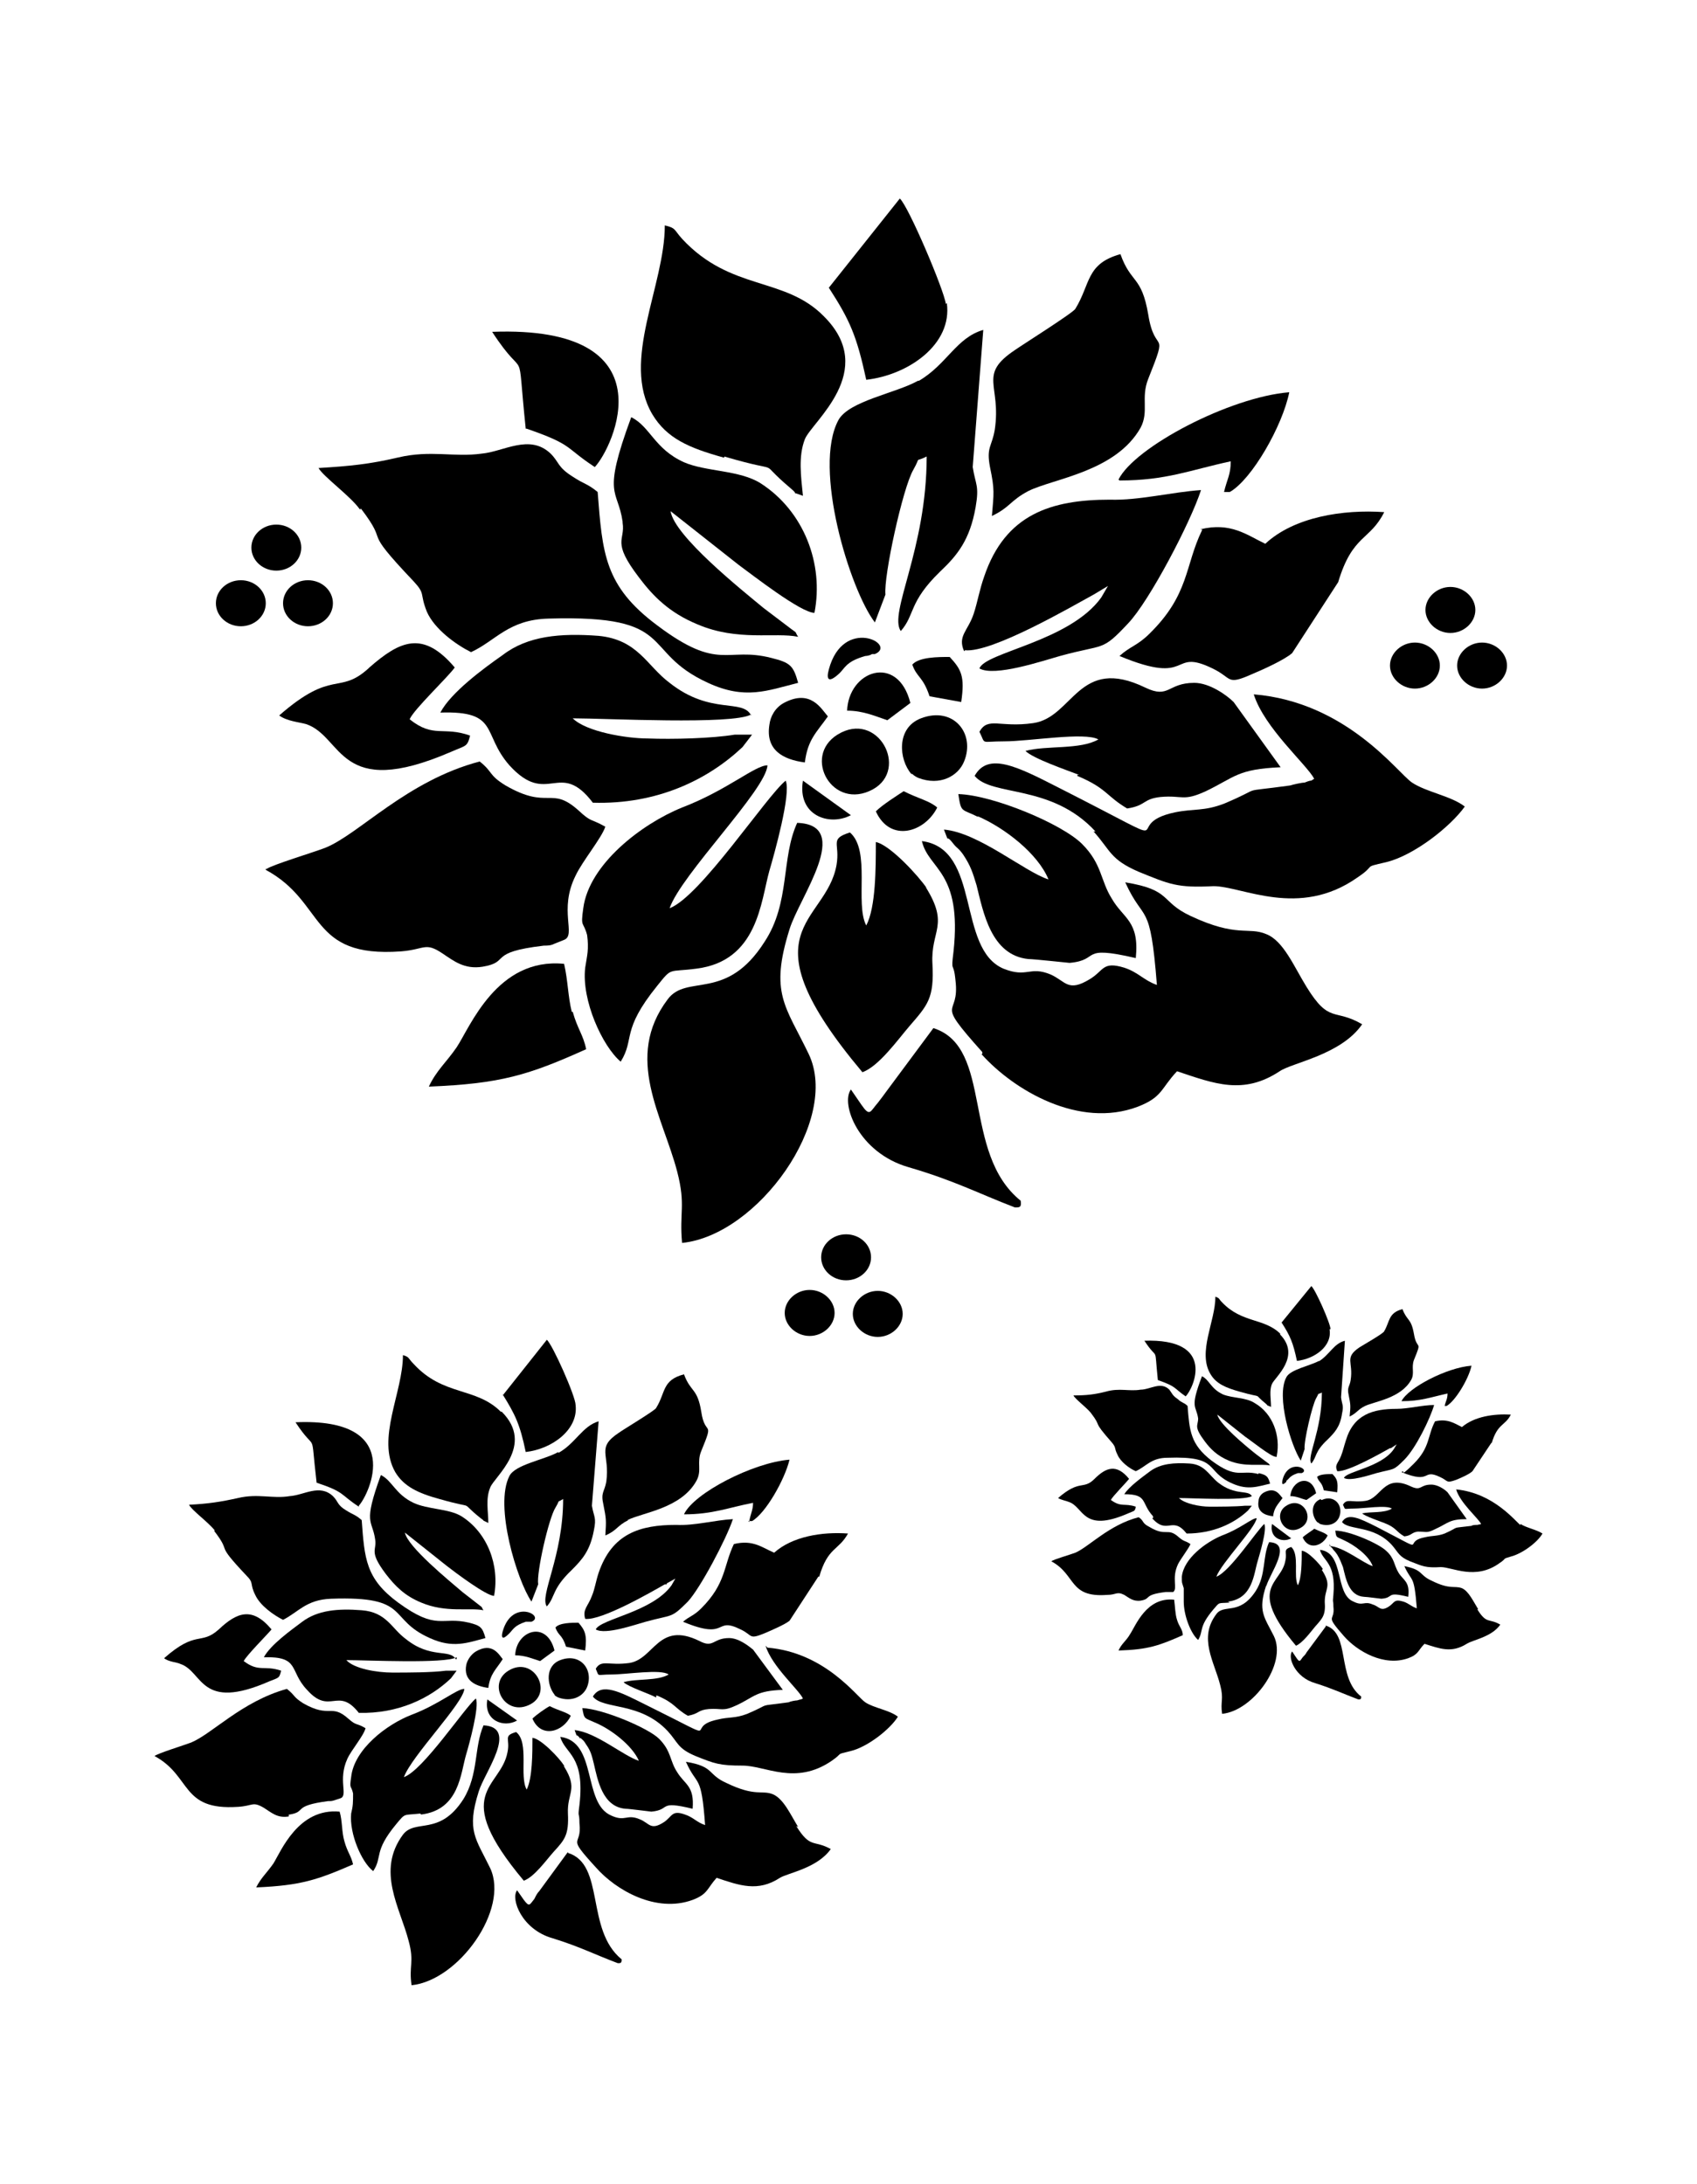
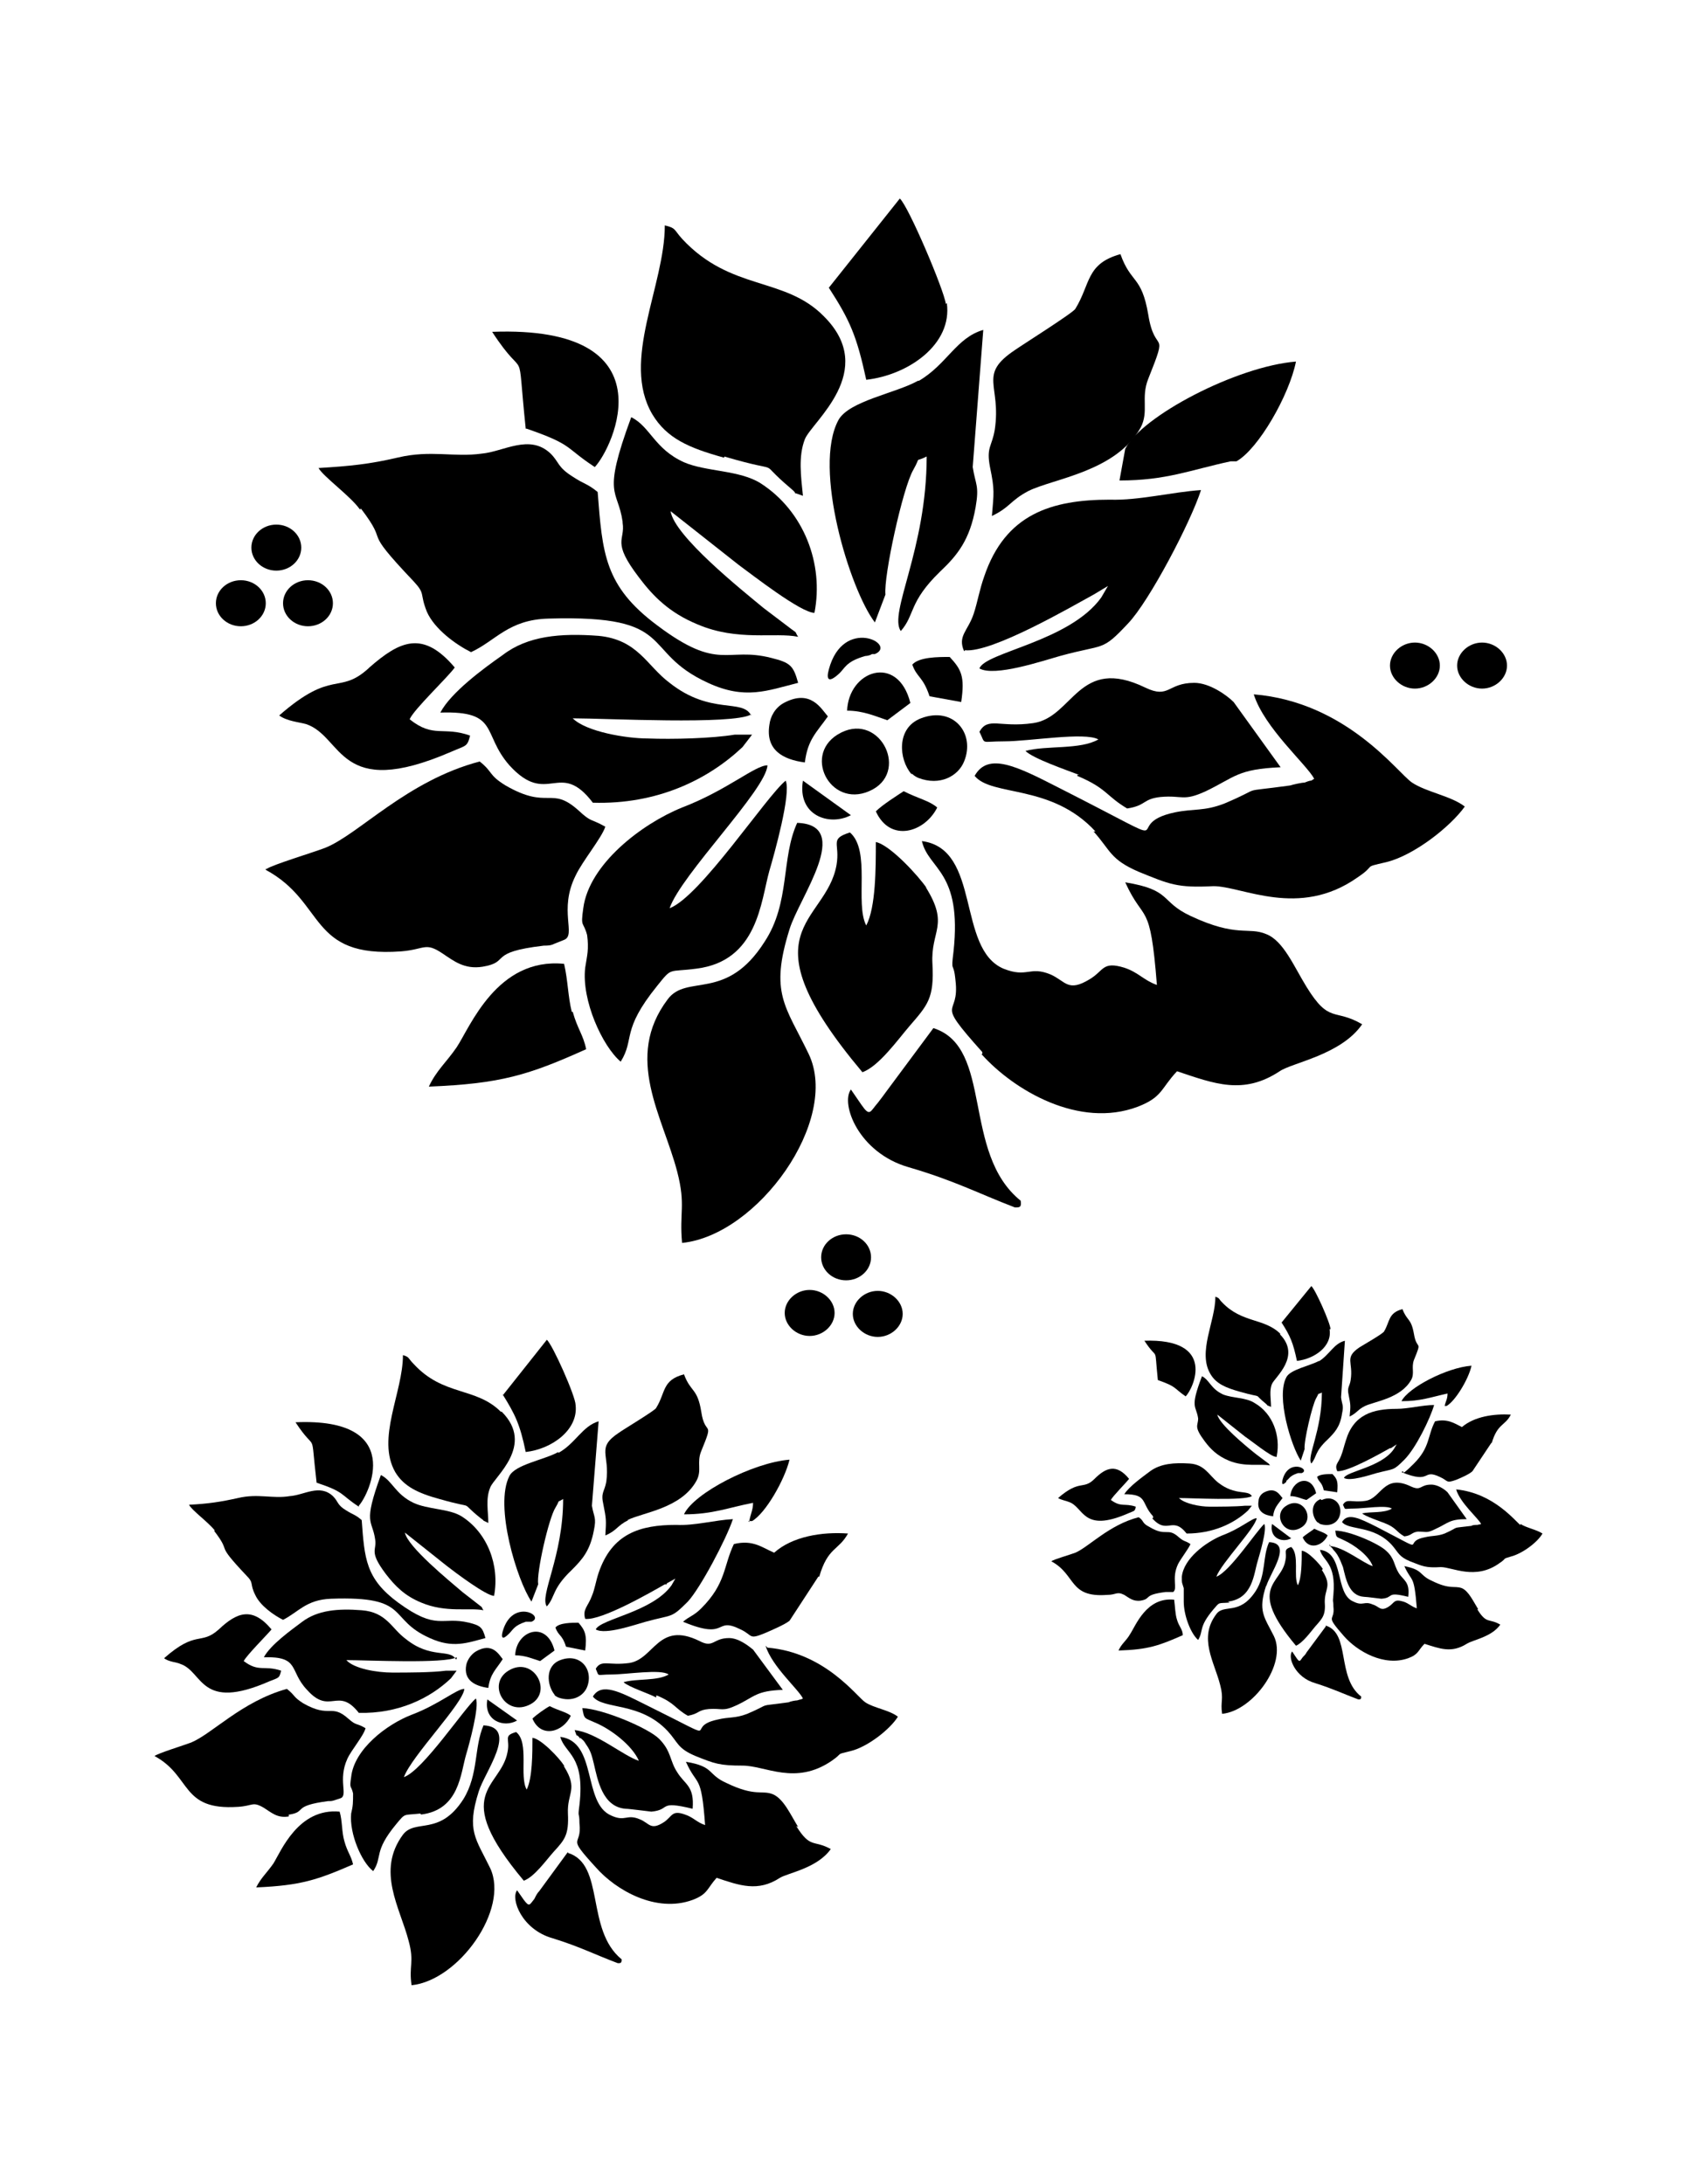
<svg xmlns="http://www.w3.org/2000/svg" version="1.1" id="Livello_1" x="0px" y="0px" viewBox="0 0 935.435 1203.961" style="enable-background:new 0 0 935.435 1203.961;" xml:space="preserve">
  <g id="Capa_1">
    <polygon points="277.103,768.8 277.103,768.8 277.103,768.8  " />
    <path d="M277.103,768.8c6.874,11.104,9.517,16.391,12.69,31.725c14.276-1.586,29.081-12.161,27.495-25.909   c0-4.759-12.69-33.311-15.862-35.955l-24.322,30.667l0,0L277.103,768.8z" />
    <path d="M315.173,557.83c-2.115-8.46-2.115-17.449-4.23-26.437c-37.012-3.701-51.817,34.897-59.22,46.001   c-5.816,8.46-11.104,12.69-15.334,21.679l0,0c39.656-1.586,54.99-6.345,86.715-20.621c-1.586-7.931-4.759-11.104-7.402-20.621l0,0   L315.173,557.83z" />
    <path d="M292.437,939.586c12.69-6.874,1.586-26.966-12.161-18.506C268.115,928.483,278.69,946.989,292.437,939.586z" />
    <path d="M280.805,900.459L280.805,900.459c2.115-2.115,2.644-4.23,8.989-6.345h3.172c7.931-3.173-10.575-13.219-15.862,5.287   c-1.057,3.701,0,4.759,3.172,1.586l0,0L280.805,900.459z" />
    <path d="M469.039,449.436l-26.437-19.035C439.429,449.436,456.878,455.781,469.039,449.436z" />
    <polygon points="283.977,913.149 283.977,912.62 283.977,912.62  " />
    <path d="M446.303,736.547c7.402,0,13.747-5.816,13.747-12.69c0-6.874-6.345-12.69-13.747-12.69c-7.402,0-13.747,5.816-13.747,12.69   C432.556,730.731,438.901,736.547,446.303,736.547z" />
    <path d="M276.046,778.318c-13.747-13.747-31.725-8.46-48.116-26.437c-3.172-3.173-2.115-3.701-5.816-4.759   c0,20.621-14.805,46.001-4.23,64.507c4.759,7.931,12.69,11.632,24.322,14.805c22.207,6.345,9.517,0,22.736,10.575   c3.701,2.644-1.057,0,4.23,2.644c0-6.345-1.586-13.219,1.057-19.564c2.115-5.816,24.851-23.265,6.345-41.771l0,0L276.046,778.318z" />
    <path d="M432.027,387.573c-4.759,2.644-7.402,7.402-7.931,12.161c-2.115,13.747,7.402,19.035,19.564,20.621   c1.586-12.69,6.345-16.391,12.69-25.38C452.648,390.745,446.832,379.642,432.027,387.573z" />
    <polygon points="268.643,839.653 268.643,839.653 268.643,839.653  " />
    <path d="M307.771,800.525c-7.402,4.23-23.794,6.874-26.966,13.219c-8.46,16.391,4.23,57.634,12.161,69.266l0,0l3.701-9.518   c-1.057-6.345,5.816-36.484,9.517-42.3c3.172-5.287,0-2.115,4.23-4.759c0,31.725-13.219,53.404-8.989,59.22   c4.759-5.287,2.644-9.517,13.747-20.092c5.816-5.816,10.046-10.575,12.161-21.679c1.586-7.402,0-7.402-1.057-13.747l3.701-46.53   c-8.989,2.644-12.69,12.161-22.207,17.449l0,0V800.525z" />
    <path d="M306.185,897.286L306.185,897.286c1.586,4.759,3.701,3.701,5.816,10.575l10.575,2.115c1.057-8.46,0-11.104-3.701-15.334   C315.173,894.643,308.3,894.643,306.185,897.286z" />
    <path d="M729.712,821.675l7.402,1.057c0.529-5.816,0-7.402-2.644-10.046c-2.644,0-6.874,0-8.46,1.586   C727.068,817.445,728.655,816.917,729.712,821.675L729.712,821.675L729.712,821.675z" />
    <ellipse cx="466.395" cy="693.189" rx="13.747" ry="12.69" />
    <path d="M451.59,869.263c4.759-16.391,10.575-14.276,15.862-23.794c-14.276-1.057-30.667,1.586-40.714,10.575l0,0   c-6.345-2.644-11.632-7.402-22.207-4.759c-5.816,12.161-4.23,21.679-17.977,35.426c-4.23,4.23-6.345,4.23-10.046,7.402   c25.38,10.575,16.92-3.173,31.725,4.23c6.874,3.173,4.23,5.816,13.219,2.115c3.701-1.586,11.104-4.759,13.747-6.874l15.862-24.322   l0,0L451.59,869.263z" />
    <polygon points="717.551,804.755 717.551,804.755 717.551,804.755  " />
    <path d="M727.069,750.294c-4.759,2.644-15.862,4.759-17.977,8.989c-5.816,10.575,2.644,38.07,7.931,46.001l2.115-6.345   c-0.529-4.23,4.23-24.323,6.345-28.024c2.115-3.701,0-1.586,3.173-3.172c0,21.15-8.46,35.426-5.816,39.127   c3.172-3.701,1.586-6.345,8.989-13.219c3.701-3.701,6.874-6.874,7.931-14.276c1.057-4.759,0-4.759-0.529-8.989l2.115-31.196   c-6.345,1.586-8.46,7.931-14.805,11.632h0.529V750.294z" />
    <path d="M367.519,872.964l4.759-2.644l-2.115,3.701c-10.575,14.805-39.127,18.506-41.771,24.322   c5.288,3.173,21.679-2.644,27.495-4.23c15.334-4.23,13.747-1.586,23.265-11.104c6.874-7.402,21.15-34.369,24.851-45.472   c-10.046,0.529-21.15,3.701-31.196,3.172c-20.092,0-35.426,4.759-42.829,26.437c-1.586,4.759-2.115,8.989-3.701,12.69   c-2.115,5.816-5.287,7.402-3.701,12.69c8.989,1.057,36.484-14.805,43.886-19.035h1.057V872.964z" />
    <polygon points="333.151,846.526 333.151,846.526 333.151,846.526  " />
    <path d="M197.791,830.135c5.816-6.345,25.909-48.645-34.897-46.001c12.161,18.506,7.931,1.586,11.632,33.311   c15.862,5.288,12.69,6.345,23.265,13.219l0,0V830.135z" />
    <path d="M146.503,479.575c33.311,17.977,23.265,48.645,74.554,44.944c13.219-1.057,13.219-5.287,22.736,1.057   c6.345,4.23,12.161,8.989,22.207,7.402c15.862-2.644,2.115-7.931,33.84-11.632c2.115,0,3.701,0,5.816-1.057l5.287-2.115   c6.874-2.644-3.172-16.391,6.345-35.426c3.701-7.931,14.276-20.621,16.391-26.966c-8.46-4.759-7.402-2.115-14.805-8.989   c-15.334-13.747-16.391,0-40.185-13.747c-9.517-5.816-6.874-7.402-14.276-13.219c-40.185,10.575-66.622,40.185-85.129,47.587   c-6.874,2.644-29.61,9.517-32.254,11.632h-0.529L146.503,479.575z" />
    <path d="M314.645,945.931c-2.644-2.115-6.345-2.644-11.632-5.288c-2.115,1.057-7.402,4.759-9.517,6.874   C298.253,958.621,310.415,954.92,314.645,945.931z" />
    <path d="M203.079,368.538c-16.391,14.805-19.564,0-49.174,25.909c4.23,3.172,11.104,3.701,14.805,4.759   c20.621,6.874,17.449,42.3,79.841,15.334c8.46-3.701,8.989-2.644,10.575-8.989c-14.805-5.287-20.092,1.586-33.311-8.989   c2.115-5.287,21.15-23.265,24.851-28.552c-17.449-20.621-30.139-14.805-47.059,0l0,0L203.079,368.538z" />
    <path d="M283.977,912.62c5.816,0,10.046,2.115,13.747,3.173l7.931-5.816C301.426,893.056,284.506,898.873,283.977,912.62z" />
    <path d="M257.011,917.908c-1.586,8.46,4.759,11.632,12.161,12.69l0,0c1.057-7.931,4.23-10.046,7.931-15.862   c-2.115-2.644-5.816-9.518-14.805-4.23C259.655,912.091,257.54,915.264,257.011,917.908L257.011,917.908L257.011,917.908z" />
    <path d="M285.035,948.575l-16.391-11.632C266.528,948.575,277.632,952.805,285.035,948.575z" />
    <path d="M456.878,369.067c-1.586,5.816,0,7.402,5.287,2.644l0,0c3.701-3.172,3.701-6.874,14.805-10.046c0,0,2.115,0,3.701-1.058   h1.586C494.948,355.319,464.809,339.457,456.878,369.067z" />
    <path d="M310.943,973.426c-2.644-4.23-12.69-14.805-17.449-15.334c0,8.46,0,22.207-3.172,28.552   c-4.23-7.402,1.586-25.909-5.816-31.725c-7.402,2.115-3.172,3.701-4.759,11.104c-3.701,20.092-32.254,21.679,8.989,70.852l0,0   c5.816-2.115,12.161-11.104,16.391-15.862c6.345-6.874,8.46-9.518,7.931-21.15c-0.529-11.632,5.816-13.219-2.115-25.909l0,0   V973.426z" />
    <path d="M308.828,915.264c-8.46,3.173-7.402,13.747-3.172,19.035c0,0.529,1.057,1.057,2.115,1.586   c7.402,2.644,13.747-0.529,15.862-5.816C327.335,920.551,319.932,911.034,308.828,915.264z" />
    <path d="M362.232,934.828c10.046,4.23,9.517,6.874,16.92,11.104c6.345-1.057,5.287-3.173,11.632-3.701   c7.402-0.529,7.402,1.586,15.334-2.115c10.046-4.759,10.575-7.931,25.38-8.46l-16.391-22.207   c-2.644-2.115-7.931-6.345-13.219-6.345c-8.989,0-8.46,5.816-16.391,1.586c-22.736-11.104-24.851,10.046-38.599,12.161   c-11.632,1.586-15.334-2.115-18.506,3.173l0,0c2.115,4.759,0,3.172,8.46,3.172c8.46,0,27.495-3.172,31.725,0   c-6.345,3.701-17.449,2.115-24.851,4.23c2.644,2.644,14.276,6.345,17.977,8.46v-1.057L362.232,934.828z" />
    <path d="M319.932,958.092c1.586,1.586,1.586,1.057,3.172,3.701c2.644,3.701,3.172,6.345,4.23,10.575   c2.115,8.989,4.759,23.794,17.449,24.851c2.115,0,13.747,1.586,14.276,1.586c11.104-1.057,3.172-6.345,22.736-1.586   c1.058-12.69-4.23-13.219-8.46-20.092c-4.23-6.345-3.172-11.632-10.046-18.506c-5.816-5.816-30.667-16.391-42.3-16.92   c1.058,6.345,1.058,5.287,6.874,7.931c8.989,3.701,20.621,12.69,24.322,21.15l0,0c-8.46-2.644-23.794-15.862-35.426-16.92   c2.115,5.816,0,0.529,3.172,4.759l0,0L319.932,958.092z" />
    <polygon points="341.611,584.796 341.611,584.796 341.611,584.796  " />
    <path d="M414.049,394.446c-4.759-9.517-22.207,0-44.944-17.977c-12.69-9.517-17.449-23.794-39.127-25.909   c-21.15-1.586-39.127,0-52.875,10.575c-10.575,7.402-28.552,20.621-34.369,31.725c32.782-1.057,22.736,11.632,38.07,29.081   c21.15,23.265,27.495-3.701,46.001,20.621c35.426,1.057,63.45-12.69,82.485-30.667l5.287-6.874h-9.517   c-12.69,2.115-34.369,2.644-48.116,2.115c-11.632,0-33.84-3.701-41.242-11.104c17.977,0,88.301,3.701,98.347-2.115l0,0V394.446z" />
    <polygon points="267.057,887.769 267.057,887.769 267.057,887.769  " />
    <path d="M345.841,838.067c8.46-4.23,29.61-6.345,38.07-21.679c3.173-5.816,0-10.046,2.644-16.391   c7.402-17.977,2.115-7.402,0-21.679c-2.115-13.219-5.816-10.575-9.517-20.621c-12.161,3.173-10.046,10.046-15.334,18.506   c0,1.057-18.506,12.161-20.621,13.747c-12.69,8.46-4.759,11.632-6.874,26.966c-1.057,5.816-3.172,5.816-1.586,12.69   c1.586,7.931,1.586,8.46,1.058,16.92c6.345-2.644,6.345-5.287,12.69-8.46l0,0L345.841,838.067z" />
    <path d="M732.885,851.285c1.586,3.701,0,0,2.115,3.173c0.705,0.705,1.41,1.586,2.115,2.644c1.586,2.644,2.115,4.23,3.173,6.874   c1.586,6.345,3.172,15.862,11.632,16.391c1.586,0,8.989,1.057,9.518,1.057c7.402-0.529,2.115-4.23,14.805-1.057   c1.057-8.46-2.644-8.989-5.287-13.219c-2.644-4.23-2.115-7.931-6.874-12.161c-3.701-3.701-20.092-11.104-28.024-11.104   c0.529,4.23,0.529,3.173,4.759,5.287c5.816,2.644,13.747,8.46,15.862,14.276l0,0c-5.288-1.586-15.862-10.575-23.794-11.104   L732.885,851.285L732.885,851.285z" />
    <path d="M763.023,839.653c6.874,2.644,6.345,4.759,11.104,7.402c4.23-0.529,3.701-2.115,7.402-2.644   c5.288,0,4.759,1.057,10.046-1.586c6.874-3.173,7.402-5.287,16.92-5.287l-10.575-14.805c-1.586-1.586-5.287-4.23-8.989-4.23   c-6.345,0-5.287,3.701-11.104,1.057c-15.334-7.402-16.391,6.874-25.38,7.931c-7.402,1.057-10.046-1.586-12.161,2.115l0,0   c1.586,3.173,0,2.115,5.816,2.115c5.816,0,17.977-2.115,21.15,0c-4.23,2.644-11.632,1.586-16.391,2.644   C752.448,835.951,760.38,838.595,763.023,839.653L763.023,839.653L763.023,839.653z" />
    <path d="M375.979,445.206c-22.207,8.989-51.289,31.196-54.461,55.519c-1.586,11.104,0,6.874,2.115,14.805   c1.057,7.931,0,11.104-1.057,17.977c-2.115,17.977,9.517,43.357,19.564,51.817c7.931-12.69,0-16.92,20.092-41.771   c8.46-10.575,5.816-7.402,21.679-9.517c33.84-4.23,35.426-37.012,40.185-53.932c2.644-8.989,12.161-42.829,8.989-49.702   c-10.575,8.46-47.059,63.979-63.979,70.324c6.345-18.506,53.404-65.565,53.932-78.784   C416.164,421.941,400.831,435.689,375.979,445.206z" />
    <path d="M729.183,865.033c-1.586-2.644-8.46-10.046-11.632-10.046c0,5.816,0,14.805-2.115,19.035   c-2.644-4.759,1.057-16.92-3.701-21.15c-4.759,1.586-2.115,2.644-3.172,7.402c-2.115,13.219-21.679,14.276,5.816,47.059l0,0   c3.701-1.586,7.931-7.402,10.575-10.575c4.23-4.759,5.816-6.345,5.287-13.747c0-7.402,4.23-8.46-1.586-17.449l0,0L729.183,865.033z   " />
    <path d="M510.81,489.621c-4.23-6.345-20.092-23.794-28.024-25.38c0,14.276,0,35.955-5.288,46.001   c-6.345-12.161,2.644-41.242-8.989-51.289c-11.632,3.701-5.287,5.816-7.402,17.977c-5.816,32.782-52.346,34.897,14.276,114.21   c8.989-3.172,19.564-17.977,25.909-25.38c10.046-11.633,13.747-15.334,12.69-34.369c-1.057-18.506,9.518-21.15-3.701-42.3l0,0   L510.81,489.621z" />
    <path d="M540.949,581.095c17.977,20.092,53.932,41.242,86.186,29.081c13.747-5.287,12.69-10.046,21.679-19.564l0,0   c20.621,6.874,36.484,13.219,56.576,0c6.874-4.759,33.84-8.989,45.472-25.909c-15.334-8.989-17.977,0-30.667-20.621   c-6.874-11.104-12.69-25.38-22.207-29.081c-10.046-4.23-15.862,2.115-41.771-10.046c-16.92-7.931-10.046-14.276-35.955-18.506   c10.575,23.265,13.747,8.989,17.449,56.576c-7.402-2.644-10.046-6.874-17.977-9.517c-12.161-3.701-11.104,1.586-19.035,6.345   c-12.161,7.402-13.219,1.057-21.679-2.644c-11.632-4.759-12.69,2.115-25.909-3.172c-25.909-11.104-12.161-66.094-44.944-70.324   c3.701,15.862,22.207,16.391,17.449,60.806c-1.586,12.69,0,4.759,1.057,15.862c2.644,21.679-12.69,8.989,14.805,39.656v1.057   L540.949,581.095z" />
    <path d="M728.126,826.434c-5.816,2.115-5.287,8.989-2.115,12.69l0,0c0,0,1.057,0.529,1.586,1.057c4.759,1.586,8.989,0,10.575-3.701   c2.644-6.345-2.644-12.69-9.518-9.518h-0.529V826.434z" />
    <path d="M481.2,435.16c20.092-11.104,2.644-43.886-19.564-30.139C442.073,417.183,458.993,447.321,481.2,435.16z" />
    <polygon points="726.011,814.273 726.011,814.273 726.011,814.273  " />
    <path d="M466.924,391.803c8.989,0,15.862,3.172,22.207,5.287l12.69-9.517c-6.874-27.495-34.369-17.977-34.897,4.759l0,0V391.803z" />
    <path d="M482.787,447.321L482.787,447.321c7.931,17.449,26.966,11.632,33.84-2.115c-4.23-3.701-10.046-4.759-18.506-8.989   C494.948,438.333,486.488,443.62,482.787,447.321z" />
    <path d="M412.463,838.595h2.115c7.402-4.23,17.977-22.736,20.621-33.84c-20.092,1.586-52.875,18.506-58.162,30.139   c15.862,0,24.322-3.701,38.07-6.345c0,4.23-1.586,6.345-2.115,10.575l0,0L412.463,838.595z" />
    <path d="M439.429,453.666c-8.989,19.564-3.701,43.886-17.977,65.565c-21.15,33.311-42.829,17.449-53.404,31.725   c-24.322,32.254-2.644,64.507,5.287,95.175c4.759,18.506,1.057,22.207,2.644,39.127c41.771-4.23,87.244-67.68,69.795-104.164   c-12.69-26.437-21.679-33.311-10.575-68.737C440.487,494.909,470.625,454.724,439.429,453.666z" />
    <path d="M502.879,426.7c1.057,1.057,2.115,1.586,3.172,2.115c12.161,4.759,22.207-1.057,25.38-8.989   c6.345-15.334-5.816-30.667-23.794-23.794c-13.747,5.287-12.161,22.736-5.287,30.667l0,0L502.879,426.7z" />
    <path d="M593.824,427.758c16.391,6.874,15.862,11.104,27.495,17.977c10.575-1.586,8.46-5.287,18.506-6.345   c12.161-1.057,12.161,2.644,24.851-3.172c16.391-7.931,17.449-12.161,41.242-13.219l-25.909-35.955   c-3.701-3.701-13.219-10.575-21.679-10.575c-14.805,0-13.747,8.989-26.966,2.644c-37.012-17.977-39.656,16.391-61.864,19.564   c-18.506,2.644-24.851-3.701-29.61,4.759l0,0c3.701,7.402,0,5.287,13.747,5.287s44.415-5.287,51.817-1.057   c-10.046,5.816-28.552,3.172-40.185,6.345c4.23,4.23,22.736,10.575,29.61,13.219h-1.057L593.824,427.758z" />
    <path d="M529.845,387.044c2.115-14.276,0-17.977-6.345-24.851c-6.345,0-16.92,0-20.621,4.23c2.644,7.402,5.816,6.345,9.517,17.449   C512.397,383.871,529.845,387.044,529.845,387.044z" />
    <path d="M602.813,458.425c9.518,10.575,8.989,15.334,24.851,22.207c16.92,6.874,21.15,8.989,41.242,7.931   c15.862,0,47.059,17.977,79.312-4.759c11.104-7.402,2.115-5.287,15.862-8.46c15.334-3.701,35.426-19.564,43.357-30.667   c-7.402-5.816-21.15-7.931-29.081-13.219c-7.931-5.287-35.955-44.415-87.244-48.645c5.816,18.506,29.081,38.599,33.311,46.53   c-3.172,2.115,0,0-5.288,2.115c-1.586,0-6.345,1.057-7.931,1.586c-30.667,4.23-12.69,0-36.484,10.046   c-11.104,4.23-16.391,2.644-26.966,4.759c-32.782,6.874,10.575,24.322-64.507-13.747c-22.736-11.632-38.599-19.564-46.001-6.345   c9.518,11.632,42.3,4.23,66.622,30.667L602.813,458.425L602.813,458.425z" />
    <path d="M796.335,775.145h1.057c4.759-2.644,12.161-14.805,13.747-22.207c-13.747,1.057-34.897,12.161-38.599,19.564   c10.575,0,15.862-2.115,25.38-4.23C797.921,771.444,796.863,772.502,796.335,775.145L796.335,775.145z" />
    <path d="M743.988,780.962c4.23-2.115,4.23-3.701,8.46-5.816c5.816-2.644,19.564-4.23,25.38-14.276   c2.115-3.701,0-6.874,1.586-11.104c4.759-11.632,1.586-4.759,0-14.276c-1.586-8.989-3.701-6.874-6.345-13.747   c-7.931,2.115-6.874,6.874-10.046,12.161c0,1.057-12.161,7.931-13.747,8.989c-8.46,5.816-3.172,7.931-4.759,17.977   c-0.529,3.701-2.115,3.701-1.057,8.46c1.057,5.288,1.057,5.816,0.529,11.104l0,0L743.988,780.962z" />
-     <path d="M538.834,449.965c14.805,6.345,33.311,20.621,39.127,34.897l0,0c-13.219-4.23-38.599-25.909-57.634-27.495   c3.701,9.518,0,1.057,5.287,7.931c2.115,2.644,2.644,2.115,5.287,5.816c4.23,6.345,5.287,10.046,7.402,16.92   c3.701,14.805,7.931,38.599,28.552,40.714c3.172,0,22.207,2.115,22.736,2.115c17.449-1.586,4.759-10.046,36.484-2.644   c2.115-20.621-6.874-21.679-13.219-32.782c-6.345-10.046-5.287-19.035-16.391-30.139c-11.104-11.104-49.174-26.966-68.209-27.495   c1.586,10.575,1.586,7.931,11.104,12.69h-0.529L538.834,449.965z" />
    <path d="M272.345,879.838c3.172-16.92-3.701-34.897-17.977-43.886c-6.874-4.23-18.506-3.701-26.437-7.402   c-10.046-4.759-11.632-12.161-17.977-15.334c-10.046,27.495-4.759,24.322-3.172,35.426c1.057,6.345-3.701,6.345,5.816,19.035   c5.287,6.874,10.575,12.161,19.564,15.862c13.747,5.816,26.437,2.644,34.369,4.23c-1.586-2.115,0-1.057-2.115-2.644l-9.517-7.402   c-7.402-6.345-30.139-24.851-31.725-32.782l23.265,18.506C251.195,867.148,268.115,879.838,272.345,879.838L272.345,879.838   L272.345,879.838z" />
    <path d="M159.721,1000.392c9.517-1.586,1.057-4.759,21.15-7.402c1.586,0,2.115,0,3.701-0.529l3.173-1.057   c4.23-1.586-1.586-10.046,3.701-21.679c2.115-4.759,8.989-12.69,10.046-16.92c-5.287-3.173-4.759-1.057-9.517-5.287   c-9.517-8.46-10.046,0-24.851-8.46c-5.816-3.701-4.23-4.23-8.989-7.931c-24.851,6.874-41.242,24.851-52.875,29.61   c-4.23,1.586-17.977,5.816-20.092,7.402l0,0c20.621,11.104,14.276,30.139,46.001,28.024c8.46-0.529,7.931-3.172,14.276,0.529   c4.23,2.644,7.402,5.816,13.747,4.759v-1.057H159.721z" />
    <path d="M148.618,926.896c5.287-2.115,5.287-1.586,6.345-5.816c-9.517-3.173-12.161,1.057-20.621-5.287   c1.586-3.173,12.69-14.276,15.334-17.449c-10.575-12.69-19.035-9.518-29.081,0c-10.046,8.989-12.161,0-30.139,15.862l0,0   c2.644,2.115,6.874,2.115,8.989,3.173C112.134,921.609,110.019,943.816,148.618,926.896z" />
    <path d="M251.195,914.735c-3.172-5.816-13.747,0-27.495-11.104c-7.931-5.816-10.575-14.805-24.322-15.862   c-13.219-1.057-24.322,0-32.782,6.345c-6.345,4.759-17.449,12.69-21.15,19.564c20.092-0.529,13.747,7.402,23.794,17.977   c12.69,14.276,16.92-2.115,28.552,12.69c21.679,0.529,39.127-7.931,50.76-19.035l3.172-4.23h-5.816   c-7.931,1.057-21.15,1.057-29.61,1.057c-8.46,0-21.15-2.115-25.38-6.874c11.104,0,54.461,2.115,60.806-1.586v1.057L251.195,914.735   z" />
    <path d="M232.16,1000.392c21.15-2.644,21.679-22.736,24.851-33.311c1.586-5.287,7.402-26.437,5.288-30.667   c-6.345,5.287-29.081,39.656-39.656,43.357c4.23-11.632,32.782-40.714,33.311-48.645c-4.23,0-13.747,8.46-29.081,14.276   c-13.747,5.287-31.725,19.035-33.311,34.369c-1.057,6.874,0,4.23,1.058,8.989c0,4.759,0,6.874-1.058,11.104   c-1.057,11.104,5.816,26.966,12.161,31.725c5.287-7.931,0-10.575,12.69-25.909c5.287-6.345,3.701-4.759,13.219-5.816l0,0   L232.16,1000.392z" />
    <path d="M117.95,843.883c10.575,13.747-0.529,5.287,17.977,24.851c4.23,4.23,1.586,4.23,4.759,10.575   c2.644,5.816,10.046,11.104,15.334,13.747c8.46-4.23,12.69-11.104,26.437-11.632c44.415-1.586,30.667,11.104,54.461,21.679   c12.69,5.816,20.621,2.644,30.667,0c-1.586-5.816-2.644-6.874-8.989-8.46c-15.334-3.701-17.449,4.759-39.127-11.104   c-17.977-13.219-18.506-24.322-20.092-45.472c-3.701-3.172-4.23-2.644-8.46-5.287c-5.287-3.173-4.23-4.759-7.402-7.931   c-7.402-6.874-15.862-0.529-23.794,0c-9.517,1.586-17.449-1.586-28.552,1.057c-9.517,2.115-16.391,3.172-26.966,3.701   c1.586,3.173,10.575,9.518,14.276,14.276l0,0L117.95,843.883z" />
    <polygon points="141.215,1040.577 141.215,1040.577 141.215,1040.577  " />
    <path d="M187.216,998.806c-22.736-2.115-32.254,21.679-36.484,28.552c-3.701,5.287-6.874,7.931-9.517,13.219   c24.851-1.057,33.84-4.23,53.404-12.69c-1.058-4.759-3.173-6.874-4.759-12.69C188.274,1009.91,188.802,1004.094,187.216,998.806z" />
    <path d="M290.322,236.351c25.909,8.989,20.621,10.046,37.541,21.15c10.046-10.575,42.3-78.255-56.576-74.554   c19.564,30.139,13.219,2.644,18.506,53.404C289.793,236.351,290.322,236.351,290.322,236.351z" />
    <ellipse cx="132.755" cy="332.583" rx="13.747" ry="12.69" />
    <path d="M263.885,987.702c3.172-10.575,22.207-35.426,2.644-36.484c-5.288,12.161-2.644,26.966-11.104,40.714   c-13.219,20.621-26.437,10.575-33.311,19.564c-14.805,20.092-1.586,40.185,3.172,58.691c3.172,11.632,0,13.748,1.586,24.323l0,0   c25.909-2.644,53.932-41.771,43.357-64.507C262.298,1013.611,257.011,1009.381,263.885,987.702L263.885,987.702L263.885,987.702z" />
    <path d="M198.849,280.237c16.92,22.207-1.057,8.46,29.081,40.185c6.874,7.402,3.172,6.345,7.402,16.92   c4.23,9.517,15.862,17.977,24.322,22.207c13.747-6.345,20.621-17.977,42.829-18.506c71.91-2.115,49.702,17.977,87.772,35.426   c20.621,9.517,32.782,4.23,49.702,0c-2.644-9.517-4.23-11.104-14.805-13.747c-24.851-6.345-28.552,7.931-62.921-17.977   c-29.081-21.679-30.139-39.656-32.782-73.496c-5.816-4.759-7.402-4.23-13.747-8.46c-8.46-5.288-7.402-7.931-12.161-12.69   c-11.632-11.104-25.909-1.057-38.07,0c-15.334,2.115-28.024-2.115-46.001,2.115c-15.862,3.701-26.437,4.759-43.886,5.816   c2.644,4.759,17.449,15.334,22.736,22.736h0.529L198.849,280.237z" />
    <path d="M176.112,257.501L176.112,257.501z" />
    <ellipse cx="152.319" cy="301.915" rx="13.747" ry="12.69" />
    <ellipse cx="169.767" cy="332.583" rx="13.747" ry="12.69" />
    <path d="M647.227,881.953c-15.334-1.586-21.15,14.276-24.322,19.035c-2.115,3.701-4.759,5.287-6.345,8.989l0,0   c16.391-0.529,22.207-2.644,35.426-8.46c0-3.172-2.115-4.759-3.172-8.46C647.756,889.884,647.756,885.654,647.227,881.953   L647.227,881.953L647.227,881.953z" />
    <path d="M313.058,1021.014l-15.862,21.679c-1.058,1.057-1.586,2.115-2.644,4.23c-2.644,3.172-2.644,4.759-5.816,0.529l-3.701-5.287   c-3.701,4.759,2.644,21.679,19.564,26.437c15.334,4.759,23.265,8.989,35.955,13.748l0,0c1.586,0,2.115,0,2.115-2.115   c-20.092-16.391-8.989-52.346-29.61-58.691l0,0V1021.014z" />
    <path d="M697.987,874.55c2.115-7.402,14.805-23.794,1.586-24.322c-3.701,7.931-1.586,17.977-7.402,26.966   c-8.989,13.747-17.449,6.874-21.679,12.69c-10.046,13.219-1.057,26.437,2.115,39.127c2.115,7.931,0,8.989,1.057,15.862l0,0   c16.92-1.586,35.955-27.495,28.552-42.829c-5.288-10.575-8.989-13.747-4.23-28.024l0,0V874.55z" />
    <path d="M343.197,288.168c1.586,10.046-6.345,10.046,8.989,30.139c7.931,10.575,16.92,19.564,32.254,25.909   c22.207,9.517,42.829,4.23,55.519,6.874c-2.115-3.172,0-1.586-3.701-4.23l-15.334-11.632   c-12.161-10.046-49.174-39.656-51.289-53.404l37.541,29.61c7.931,5.816,34.369,26.437,41.771,26.437   c5.287-26.966-5.816-56.047-29.61-71.381c-11.632-7.402-30.139-6.345-42.3-11.632c-16.391-7.402-18.506-19.564-29.081-24.851   c-16.391,44.415-7.402,39.127-4.759,57.634l0,0L343.197,288.168z" />
    <polygon points="659.917,903.631 659.917,903.631 659.917,903.631  " />
    <path d="M838.634,841.239c-3.173-2.115-14.805-17.977-35.955-20.092c2.115,7.402,12.161,15.862,13.747,19.035l0,0   c-1.057,0.529,0,0-2.115,0.529c-0.529,0-2.644,0-3.173,0.529c-12.69,1.586-5.287,0-14.805,4.23   c-4.23,1.586-6.874,1.057-11.104,2.115c-13.219,2.644,4.23,10.046-26.437-5.816c-9.517-4.759-15.862-7.931-19.035-2.644   c3.701,4.759,17.449,1.586,27.495,12.69c3.701,4.23,3.701,6.345,10.046,8.989c6.874,2.644,8.46,3.701,16.92,3.173   c6.345,0,19.035,7.402,32.254-2.115c4.759-3.172,1.057-2.115,6.345-3.701c6.345-1.586,14.805-7.931,17.449-12.69   c-3.172-2.115-8.989-3.173-12.161-5.288v1.057L838.634,841.239z" />
    <path d="M814.841,887.24c-2.644-4.23-5.287-10.046-8.989-11.632c-4.23-1.586-6.345,1.057-16.92-4.23   c-6.874-3.173-4.23-5.816-14.805-7.931c4.23,9.518,5.287,3.701,6.874,23.265c-3.172-1.057-4.23-2.644-7.402-3.701   c-5.287-1.586-4.759,0.529-7.931,2.644c-4.759,3.172-5.287,0-8.989-1.057c-4.759-2.115-5.287,1.057-10.575-1.586   c-10.575-4.23-4.759-26.966-18.506-28.552c1.586,6.345,8.989,6.874,7.402,24.851c-0.529,5.287,0,2.115,0,6.345   c1.057,8.989-5.287,3.701,5.816,16.391c7.402,8.46,22.207,16.92,35.426,12.161c5.816-2.115,5.287-4.23,8.989-7.931   c8.46,2.644,14.805,5.287,23.265,0c3.172-2.115,13.747-3.701,18.506-10.575c-6.345-3.701-7.402,0-12.69-8.46l0,0H814.841z" />
    <path d="M730.77,896.758l-10.575,14.276c-0.529,1.057-1.057,1.586-2.115,2.644c-1.586,2.115-1.586,3.173-3.701,0l-2.115-3.173   c-2.644,3.173,1.586,14.276,12.69,17.449c10.046,3.173,15.334,5.816,23.794,8.989l0,0c1.057,0,1.586,0,1.586-1.586   c-13.747-10.575-5.816-34.897-19.564-39.127l0,0V896.758z" />
    <path d="M676.837,883.01c13.747-1.586,14.276-15.334,16.391-22.207c1.057-3.701,5.287-17.449,3.701-20.621   c-4.23,3.701-19.035,26.437-26.437,29.081c2.644-7.402,21.679-26.966,22.207-32.254c-2.644,0-8.989,5.816-19.035,9.517   c-8.989,3.701-21.15,12.69-22.207,22.736c0,4.23,0,2.644,1.057,6.345c0,3.173,0,4.23,0,7.402c0,7.402,3.701,17.449,7.931,21.15   c3.172-5.287,0-6.874,8.46-16.92c3.701-4.23,2.115-3.172,8.989-3.701l0,0L676.837,883.01z" />
    <path d="M483.844,711.696c-7.402,0-13.747,5.816-13.747,12.69c0,6.874,6.345,12.69,13.747,12.69c7.402,0,13.747-5.816,13.747-12.69   C497.592,717.512,491.247,711.696,483.844,711.696z" />
    <path d="M421.981,907.333c3.701,11.632,17.977,23.794,20.621,29.081l0,0c-2.115,1.057,0,0-3.172,1.057   c-1.057,0-3.701,0.529-4.759,1.057c-19.035,2.644-7.931,0-22.736,6.345c-6.874,2.644-10.046,1.586-16.391,3.173   c-20.092,4.23,6.874,14.805-40.185-8.46c-13.747-6.874-23.794-12.161-28.552-4.23c5.816,7.402,25.909,2.644,41.242,19.035   c5.816,6.345,5.288,9.518,15.334,13.747c10.575,4.23,13.219,5.287,25.909,5.287s29.081,11.104,49.174-2.644   c6.874-4.759,1.586-3.173,10.046-5.287c9.517-2.115,22.207-12.161,26.437-19.035c-4.759-3.701-13.219-4.759-17.977-7.931   c-4.759-3.173-22.207-27.495-53.932-30.139C423.038,908.39,421.981,907.333,421.981,907.333z" />
    <path d="M439.958,1007.266c-4.23-6.874-7.931-15.334-13.747-17.977c-6.345-2.644-9.517,1.586-25.909-6.345   c-10.575-4.759-6.345-8.989-22.207-11.632c6.345,14.276,8.46,5.816,10.575,34.897c-4.759-1.586-6.345-4.23-11.104-5.816   c-7.402-2.644-6.874,1.057-11.632,4.23c-7.402,4.759-7.931,0.529-13.219-1.586c-7.402-3.173-7.931,1.586-15.862-2.115   c-15.862-6.874-7.402-40.714-28.024-43.357c2.644,9.518,13.747,10.046,10.575,37.541c-1.058,7.931,0,3.173,0,10.046   c1.586,13.747-7.931,5.816,8.989,24.323c11.104,12.69,33.311,25.38,53.404,17.977c8.46-3.173,7.931-6.345,13.219-12.161l0,0   c12.69,4.23,22.736,7.931,34.897,0c4.23-2.644,20.621-5.287,28.024-15.862c-9.517-5.287-11.104,0-19.035-12.69l0,0   L439.958,1007.266z" />
    <path d="M514.512,566.819l-25.909,34.897c-1.586,2.115-2.644,3.701-4.759,6.345c-4.23,4.759-4.23,7.931-8.989,1.057l-5.816-8.46   c-5.816,7.931,4.23,34.897,31.725,42.829c25.38,7.403,38.07,14.276,58.691,22.207l0,0c2.644,0,3.701,0,3.172-3.701   C529.845,635.556,547.823,577.393,514.512,566.819z" />
    <path d="M628.721,882.481c6.345-1.057,1.057-3.172,13.747-4.759h4.23c2.644-2.115-1.057-7.402,2.644-15.334   c1.586-3.173,5.816-8.46,6.874-11.104c-3.172-2.115-3.172-1.057-6.345-3.701c-6.345-5.816-6.874,0-16.391-5.816   c-4.23-2.115-2.644-3.172-5.816-5.287c-16.391,4.23-27.495,16.391-34.897,19.564c-2.644,1.057-12.161,3.701-13.219,4.759   c13.747,7.402,9.517,20.092,30.667,18.506c5.287,0,5.287-2.115,9.517,0C622.376,880.895,624.491,883.01,628.721,882.481   L628.721,882.481L628.721,882.481z" />
    <polygon points="579.548,860.803 580.076,860.803 579.548,860.803  " />
    <path d="M709.091,816.388L709.091,816.388c1.586-1.057,1.586-2.644,6.345-4.23h2.115c5.288-2.115-7.402-8.46-10.575,3.701   c-0.529,2.644,0,3.172,2.115,1.057l0,0V816.388z" />
    <path d="M635.066,837.009c8.46,9.517,11.104-1.586,19.035,8.46c14.276,0,25.909-5.287,33.84-12.69l2.115-2.644h-3.701   c-5.287,0.529-14.276,0.529-19.564,0.529c-5.288,0-13.747-1.586-16.92-4.759c7.403,0,35.955,1.586,40.185-1.057   c-2.115-3.701-8.989,0-18.506-7.402c-5.287-4.23-7.402-10.046-15.862-10.575c-8.46-0.529-15.862,0-21.679,4.23   c-4.23,3.172-11.632,8.46-14.276,12.69c13.219,0,8.989,4.759,15.862,12.161v1.057L635.066,837.009z" />
    <path d="M711.206,824.848c3.701,0,6.345,1.586,8.989,2.115l5.287-3.701c-2.644-11.104-13.747-7.402-14.276,2.115l0,0   L711.206,824.848z" />
    <path d="M622.376,815.33c-6.874-8.46-12.69-6.345-19.035,0s-7.931,0-20.092,10.575l0,0c1.586,1.057,4.759,1.586,5.816,2.115   c8.46,2.644,7.402,17.449,32.782,6.345c3.701-1.586,3.701-1.057,4.23-3.701c-6.345-2.115-7.931,0.529-13.747-3.701   C613.388,824.848,620.79,817.445,622.376,815.33z" />
    <path d="M701.689,836.48c0.529-5.287,2.644-6.874,5.287-10.575c-1.586-1.586-3.701-6.345-10.046-3.173   c-2.115,1.057-3.172,3.173-3.172,4.759c-1.057,5.816,3.172,7.931,7.931,8.46l0,0V836.48z" />
    <path d="M717.022,842.297c8.46-4.759,1.057-17.977-7.931-12.161C701.16,834.894,708.034,847.584,717.022,842.297z" />
-     <path d="M693.757,812.687c-10.046-2.644-11.632,3.172-25.909-7.402c-11.632-8.989-12.161-16.391-13.219-30.139   c-2.115-2.115-3.172-1.586-5.287-3.701c-3.172-2.115-3.172-3.172-4.759-5.287c-4.759-4.759-10.575,0-15.862,0   c-6.345,1.057-11.632-1.057-19.035,1.057c-6.345,1.586-10.575,2.115-17.977,2.115l0,0c1.057,2.115,6.874,6.345,9.517,9.518   c6.874,8.989,0,3.173,11.633,16.391c2.644,3.173,1.057,2.644,3.172,6.874c1.586,3.701,6.345,7.402,10.046,8.989   c5.816-2.644,8.46-7.402,17.449-7.402c29.61-1.057,20.092,7.402,35.955,14.276c8.46,3.701,13.747,1.586,20.621,0   c-1.057-3.701-1.586-4.759-6.345-5.816l0,0L693.757,812.687z" />
-     <polygon points="701.689,836.48 701.689,836.48 701.689,836.48  " />
    <path d="M703.804,802.64c2.115-11.104-2.115-23.265-12.161-29.081c-4.759-3.172-12.161-2.644-17.449-4.759   c-6.874-3.173-7.403-7.931-11.632-10.046c-6.874,17.977-3.172,15.862-2.115,23.265c0,4.23-2.644,4.23,3.701,12.69   c3.172,4.23,6.874,7.931,13.219,10.575c8.989,3.701,17.449,1.586,22.736,2.644c-1.057-1.057,0-0.529-1.586-1.586l-6.345-4.759   c-5.287-4.23-20.092-16.391-21.15-21.679l15.334,12.161c3.172,2.115,14.276,11.104,16.92,11.104h0.529V802.64z" />
    <path d="M700.102,808.457L700.102,808.457z" />
    <polygon points="701.16,776.203 701.16,776.203 701.16,776.203  " />
    <path d="M711.735,848.113l-10.575-7.931C699.574,848.113,706.976,850.756,711.735,848.113z" />
    <path d="M630.836,739.19c7.931,12.161,5.287,1.057,7.403,21.679c10.575,3.701,8.46,4.23,15.334,8.989   c4.23-4.23,17.449-32.254-23.265-30.667l0,0H630.836z" />
    <path d="M733.414,732.846c0-3.172-8.46-22.207-10.575-23.794l-16.391,20.092l0,0c4.759,7.402,6.345,11.104,8.46,21.15   c9.518-1.057,19.564-7.931,17.977-17.449H733.414z" />
    <path d="M705.919,735.489c-8.989-8.989-21.15-5.816-32.254-17.449c-2.115-2.115-1.057-2.115-3.701-3.172   c0,13.747-10.046,30.667-2.644,42.829c3.172,5.287,8.46,7.402,15.862,9.518c14.805,4.23,6.345,0,14.805,6.874   c2.115,2.115-0.529,0,2.644,1.586c0-4.23-1.057-8.989,0.529-12.69c1.586-3.701,16.391-15.334,4.23-27.495l0,0L705.919,735.489z" />
    <path d="M766.725,798.41l3.173-2.115l-1.586,2.644c-6.874,10.046-25.909,12.161-27.495,15.862   c3.172,2.115,14.276-1.586,17.977-2.644c10.046-2.644,8.989-1.057,15.334-7.402s14.276-22.736,16.391-30.139   c-6.345,0-14.276,2.115-20.621,2.115c-13.219,0-23.794,3.173-28.024,17.449c-1.057,3.173-1.586,5.816-2.644,8.46   c-1.586,4.23-3.701,4.759-2.115,8.46c5.816,0.529,24.322-10.046,29.081-12.69l0,0L766.725,798.41z" />
    <path d="M531.96,358.492c14.805,1.586,59.22-24.322,70.852-30.667l0,0l7.931-4.759l-3.701,6.345   c-17.449,24.322-63.979,30.139-67.151,39.127c8.46,4.759,34.897-4.23,44.415-6.874c24.851-6.874,22.736-2.115,37.541-17.977   c11.632-12.161,34.369-55.519,40.185-73.496c-15.862,1.058-34.369,5.816-50.231,5.288c-32.254,0-57.634,7.931-69.266,42.3   c-2.644,7.402-3.701,14.276-5.816,20.621c-3.172,9.517-8.989,12.161-5.288,20.621l0,0L531.96,358.492z" />
    <path d="M545.708,257.501c2.644,12.69,2.115,14.276,1.057,26.966l0,0c10.046-4.759,10.046-8.46,20.092-13.747   c13.747-6.874,48.116-10.575,61.864-34.897c4.759-8.989,0-16.391,4.23-26.966c11.633-29.081,3.701-12.161,0-35.426   c-3.701-21.679-9.517-16.92-15.334-33.311c-19.035,5.287-16.391,16.391-24.851,30.139c-1.057,2.115-29.61,20.092-33.311,22.736   c-20.621,13.747-7.402,19.035-11.104,43.886C546.765,246.397,543.593,246.397,545.708,257.501z" />
    <path d="M506.052,209.913c-12.161,6.874-38.07,11.104-43.886,21.679c-14.276,26.437,6.345,93.589,20.092,111.566l0,0l5.816-15.334   c-1.057-10.046,9.517-58.691,15.334-68.737c4.759-8.46,0-3.701,7.402-7.402c0,51.289-21.15,86.186-14.276,96.232   c7.931-8.989,4.23-15.862,21.679-32.782c9.518-8.989,16.391-17.449,19.564-35.426c2.115-12.161,0-12.161-1.586-22.207l5.816-75.611   c-14.805,4.23-20.092,19.035-35.426,28.024l0,0L506.052,209.913z" />
-     <path d="M617.089,264.903c25.909,0,39.127-5.816,61.335-10.575c0,7.402-2.115,10.046-3.701,16.92h3.172   c12.161-6.874,29.081-36.484,32.782-54.99c-32.782,2.644-85.129,30.139-94.117,48.116l0,0L617.089,264.903z" />
+     <path d="M617.089,264.903c25.909,0,39.127-5.816,61.335-10.575h3.172   c12.161-6.874,29.081-36.484,32.782-54.99c-32.782,2.644-85.129,30.139-94.117,48.116l0,0L617.089,264.903z" />
    <path d="M521.385,167.613c-1.057-7.931-20.621-53.932-25.38-58.162l-39.127,49.174c11.632,17.977,15.334,26.437,20.621,50.76   c23.265-2.644,47.587-19.564,44.415-42.3l0,0L521.385,167.613z" />
    <path d="M731.827,846.526c-1.586-1.586-4.23-2.115-7.402-3.701c-1.057,1.057-4.759,3.173-6.345,4.759   C721.252,854.986,729.184,852.343,731.827,846.526L731.827,846.526L731.827,846.526z" />
    <path d="M399.244,251.684c35.955,10.575,15.862,0,36.484,17.449c5.816,4.759-1.586,1.057,6.874,4.23   c-1.057-10.575-2.644-21.679,1.057-31.196c3.701-9.517,40.714-37.541,10.575-67.68c-21.679-22.207-51.289-13.747-78.255-42.829   c-4.759-5.287-3.172-5.816-9.517-7.402c0,33.311-24.322,74.554-6.874,104.163c7.931,13.219,20.092,18.506,39.127,23.794h0.529   V251.684z" />
    <path d="M803.208,366.952c0,6.874,6.345,12.69,13.747,12.69s13.747-5.816,13.747-12.69s-6.345-12.69-13.747-12.69   S803.208,360.078,803.208,366.952z" />
    <path d="M822.243,795.767c3.172-11.104,7.402-9.517,10.575-15.862c-9.517-0.529-20.092,1.057-26.966,6.874l0,0   c-4.23-2.115-7.931-4.759-14.805-3.172c-4.23,7.931-2.644,14.276-11.632,23.265s-4.23,2.644-6.874,4.759   c16.92,6.874,11.104-2.115,21.15,2.644c4.759,2.115,3.173,3.701,8.989,1.586c2.644-1.057,7.402-3.173,8.989-4.759l10.575-15.862   l0,0L822.243,795.767z" />
-     <path d="M662.561,292.398c-9.517,19.564-6.874,35.426-29.081,57.105c-6.345,6.345-10.575,6.874-16.391,12.161   c40.714,16.92,27.495-4.759,51.289,6.874c11.104,5.287,7.403,9.517,21.679,3.172c6.345-2.644,17.977-7.931,22.207-11.632   l25.38-39.127c7.931-26.437,17.449-22.736,25.38-38.599c-22.736-1.586-49.702,2.644-65.565,17.449   c-10.046-4.759-19.035-12.161-35.955-7.931h1.057L662.561,292.398z" />
    <polygon points="439.958,351.618 439.958,351.618 439.958,351.618  " />
-     <path d="M799.507,348.974c7.402,0,13.747-5.816,13.747-12.69s-6.345-12.69-13.747-12.69s-13.747,5.816-13.747,12.69   S792.105,348.974,799.507,348.974z" />
    <path d="M779.943,379.642c7.402,0,13.747-5.816,13.747-12.69s-6.345-12.69-13.747-12.69s-13.747,5.816-13.747,12.69   S772.541,379.642,779.943,379.642z" />
  </g>
</svg>